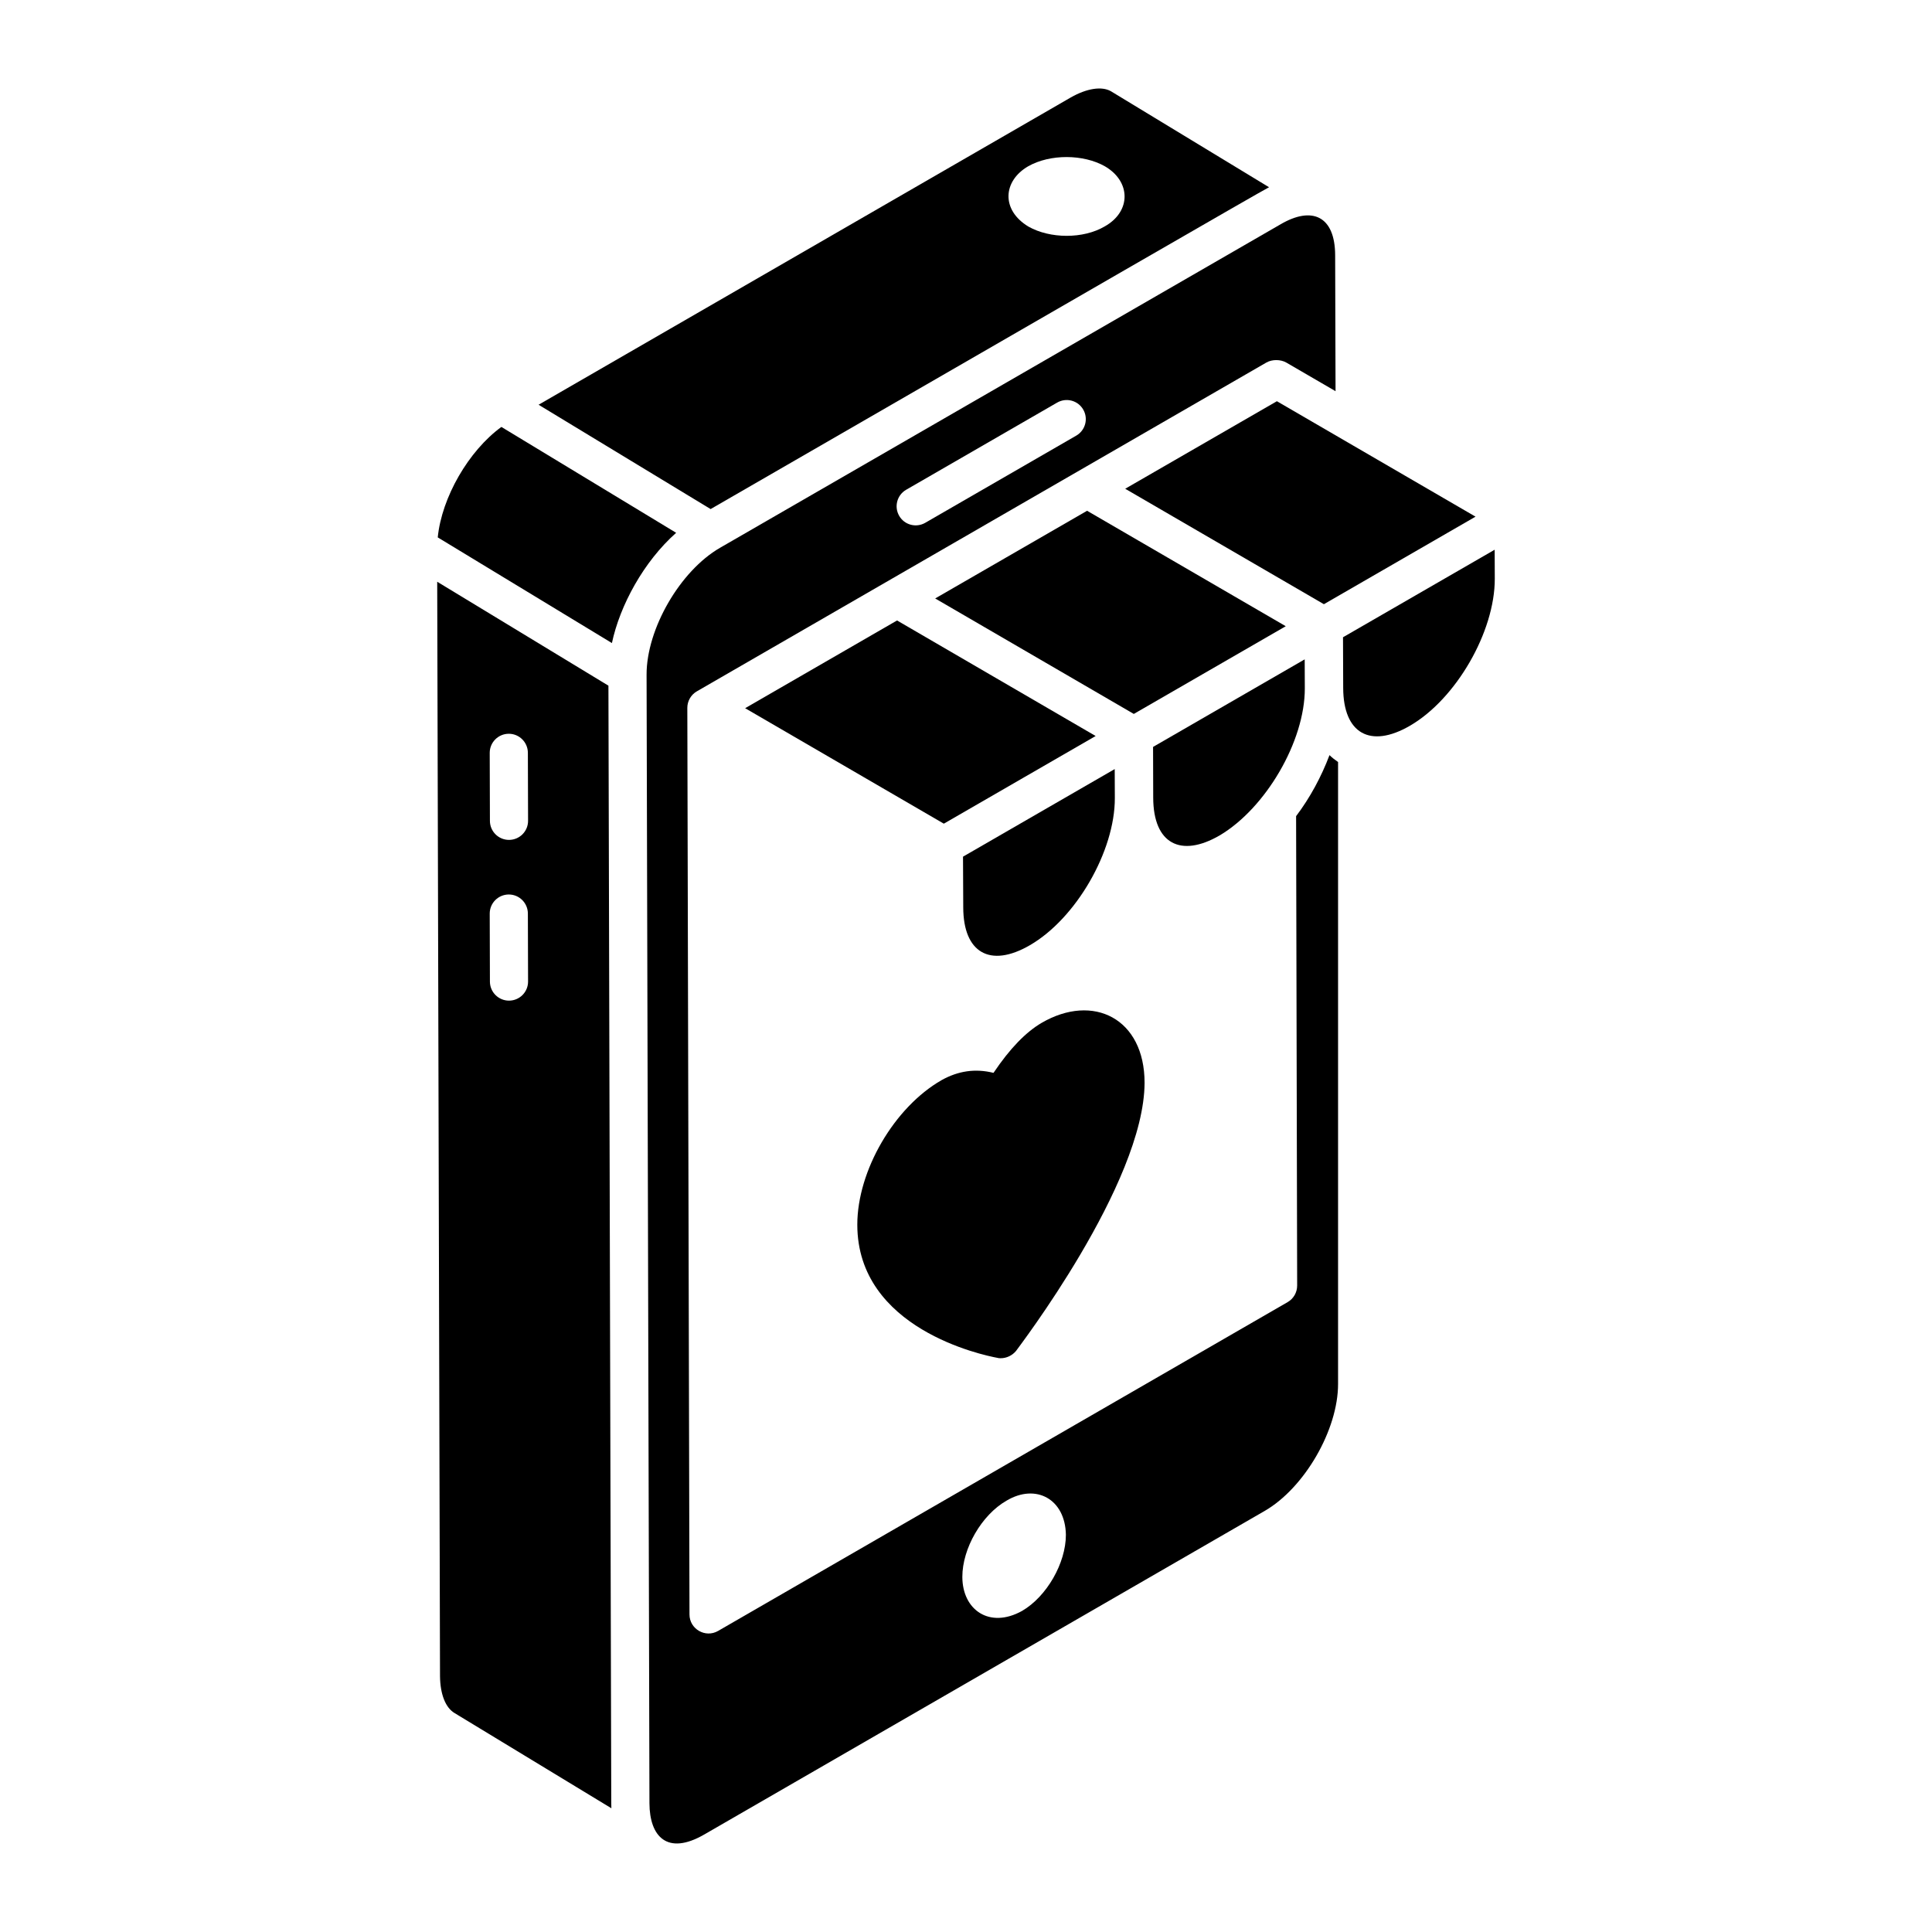
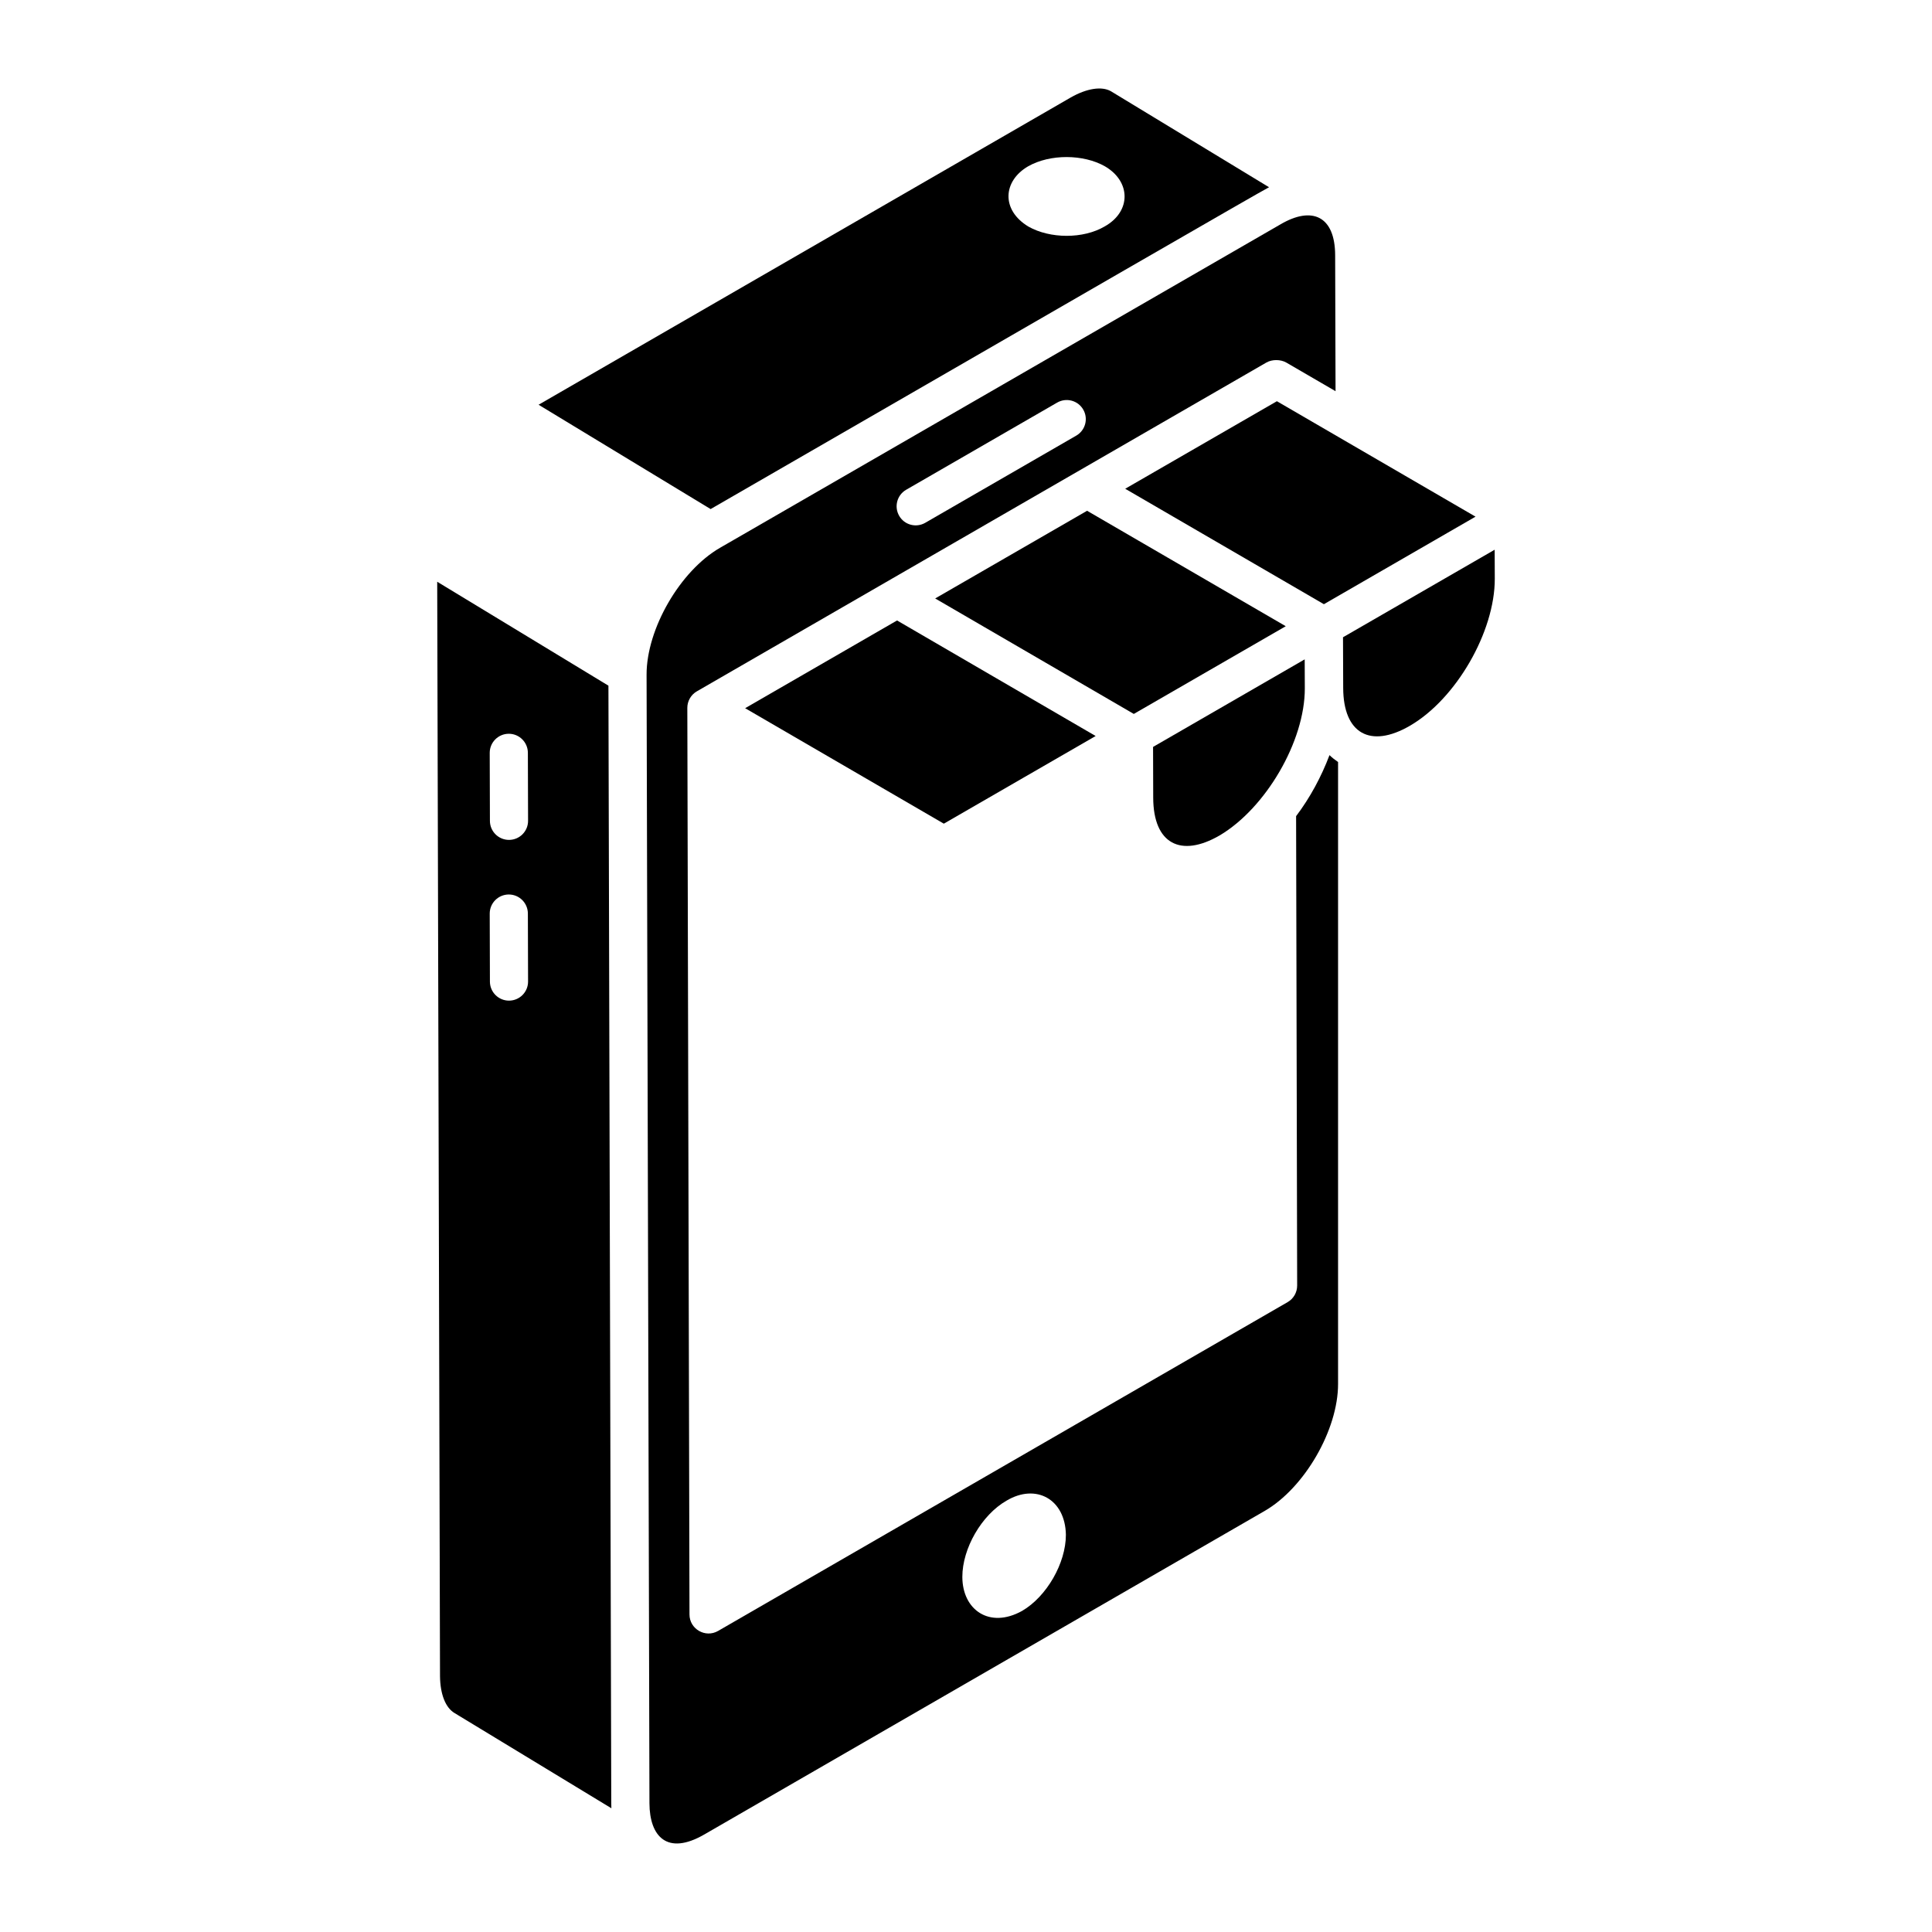
<svg xmlns="http://www.w3.org/2000/svg" fill="#000000" width="800px" height="800px" version="1.1" viewBox="144 144 512 512">
  <g>
-     <path d="m408.3 503.84c0.305 0.102 0.605 0.102 0.91 0.102 1.516 0 3.035-0.707 4.043-1.922 0.305-0.504 33.969-44.281 34.07-71.07 0-17.051-13.621-23.832-27.297-15.871-4.144 2.426-8.391 6.773-12.738 13.242-4.852-1.215-9.402-0.504-13.75 1.922-12.535 7.18-22.344 23.961-22.344 38.316 0 27.598 33.262 34.574 37.105 35.281z" />
    <path d="m381.73 308.43-40.262 23.25 52.656 30.602c0.973-0.562 42.91-24.773 40.238-23.23-0.98-0.57-56.133-32.656-52.633-30.621z" />
    <path d="m427.76 169.83-141.03 81.43c0.969 0.59 48.629 29.492 45.594 27.648 97.398-56.207 145.98-84.301 147.99-85.289l-41.93-25.453c-2.414-1.355-6.34-0.773-10.625 1.664zm9.023 34.16c-5.75 3.391-14.539 3.273-20.211 0.074-7.312-4.387-6.82-12.109-0.074-16.008 5.824-3.285 14.602-3.207 20.285 0 6.914 3.992 7.066 11.941 0 15.934z" />
    <path d="m535.03 280.92-52.641-30.594-40.199 23.199 52.656 30.594z" />
    <path d="m467.23 365.39c12.199-7.227 22.598-24.945 22.559-38.988l-0.031-7.664-40.184 23.203c0.004 0.977 0.043 14.434 0.039 13.457 0.027 12.234 7.297 15.973 17.617 9.992z" />
-     <path d="m399.27 384.49c0.02 11.938 7.066 16.129 17.633 10.016 12.254-7.074 22.578-24.945 22.539-39.012l-0.031-7.68-40.203 23.211z" />
    <path d="m432.09 279.36c-0.973 0.562-42.93 24.781-40.258 23.238 0.98 0.57 56.141 32.637 52.637 30.602l40.27-23.246z" />
    <path d="m305.24 325.71-45.375-27.543c0.074 29.66-0.273-107.43 0.742 290.04 0.051 4.816 1.48 8.406 3.918 9.809l41.496 25.191c-0.02-0.43-0.031-0.859-0.031-1.293zm-26.344 83.469h-0.008c-2.785 0-5.047-2.258-5.055-5.039l-0.051-18.02c-0.008-2.793 2.25-5.059 5.047-5.07h0.008c2.785 0 5.043 2.258 5.055 5.039l0.051 18.02c0.008 2.797-2.25 5.059-5.047 5.07zm0-42.598h-0.008c-2.785 0-5.047-2.254-5.055-5.039l-0.051-18.016c-0.008-2.793 2.25-5.059 5.047-5.07h0.008c2.785 0 5.043 2.258 5.055 5.039l0.051 18.016c0.008 2.797-2.25 5.062-5.047 5.07z" />
-     <path d="m323.19 285.2c-0.969-0.586-49.355-29.898-46.316-28.059-8.707 6.348-15.801 18.652-16.867 29.273l46.156 28.004c2.109-9.949 8.406-21.586 17.027-29.219z" />
    <path d="m487.48 360.29 0.281 124.4c0 1.805-0.957 3.484-2.527 4.387l-150.93 87.137c-3.363 1.934-7.582-0.492-7.582-4.367l-0.574-240.25c0-1.805 0.957-3.481 2.527-4.387l150.94-87.141c1.469-0.844 3.754-0.875 5.312 0.039l13.008 7.559-0.105-36.016c-0.023-10.332-6.055-13.164-14.523-8.176-203.5 117.45-133.31 76.938-148.5 85.699-10.582 6.113-19.488 21.516-19.457 33.641l0.762 299.07c0.035 8.77 4.676 13.98 14.562 8.254l148.46-85.715c10.582-6.109 19.5-21.543 19.469-33.699v-164.78c-0.801-0.559-1.578-1.148-2.273-1.828-2.156 5.719-5.137 11.258-8.848 16.172zm-103.34-86.496 40.023-23.105c2.41-1.387 5.508-0.578 6.902 1.852 1.402 2.418 0.574 5.508-1.848 6.906l-40.023 23.105c-2.434 1.398-5.527 0.555-6.902-1.852-1.398-2.418-0.57-5.508 1.848-6.906zm30.711 297.12c-8.617 4.789-15.82-0.266-15.82-9.039 0-7.508 5.086-16.387 11.703-20.18 7.769-4.633 15.566-0.469 15.738 9.039 0 7.508-5.086 16.387-11.621 20.18z" />
    <path d="m499.91 312.88 0.051 13.461c0.043 12.062 7.18 16.059 17.641 10.016 12.254-7.074 22.57-24.938 22.531-39.012l-0.031-7.664z" />
  </g>
</svg>